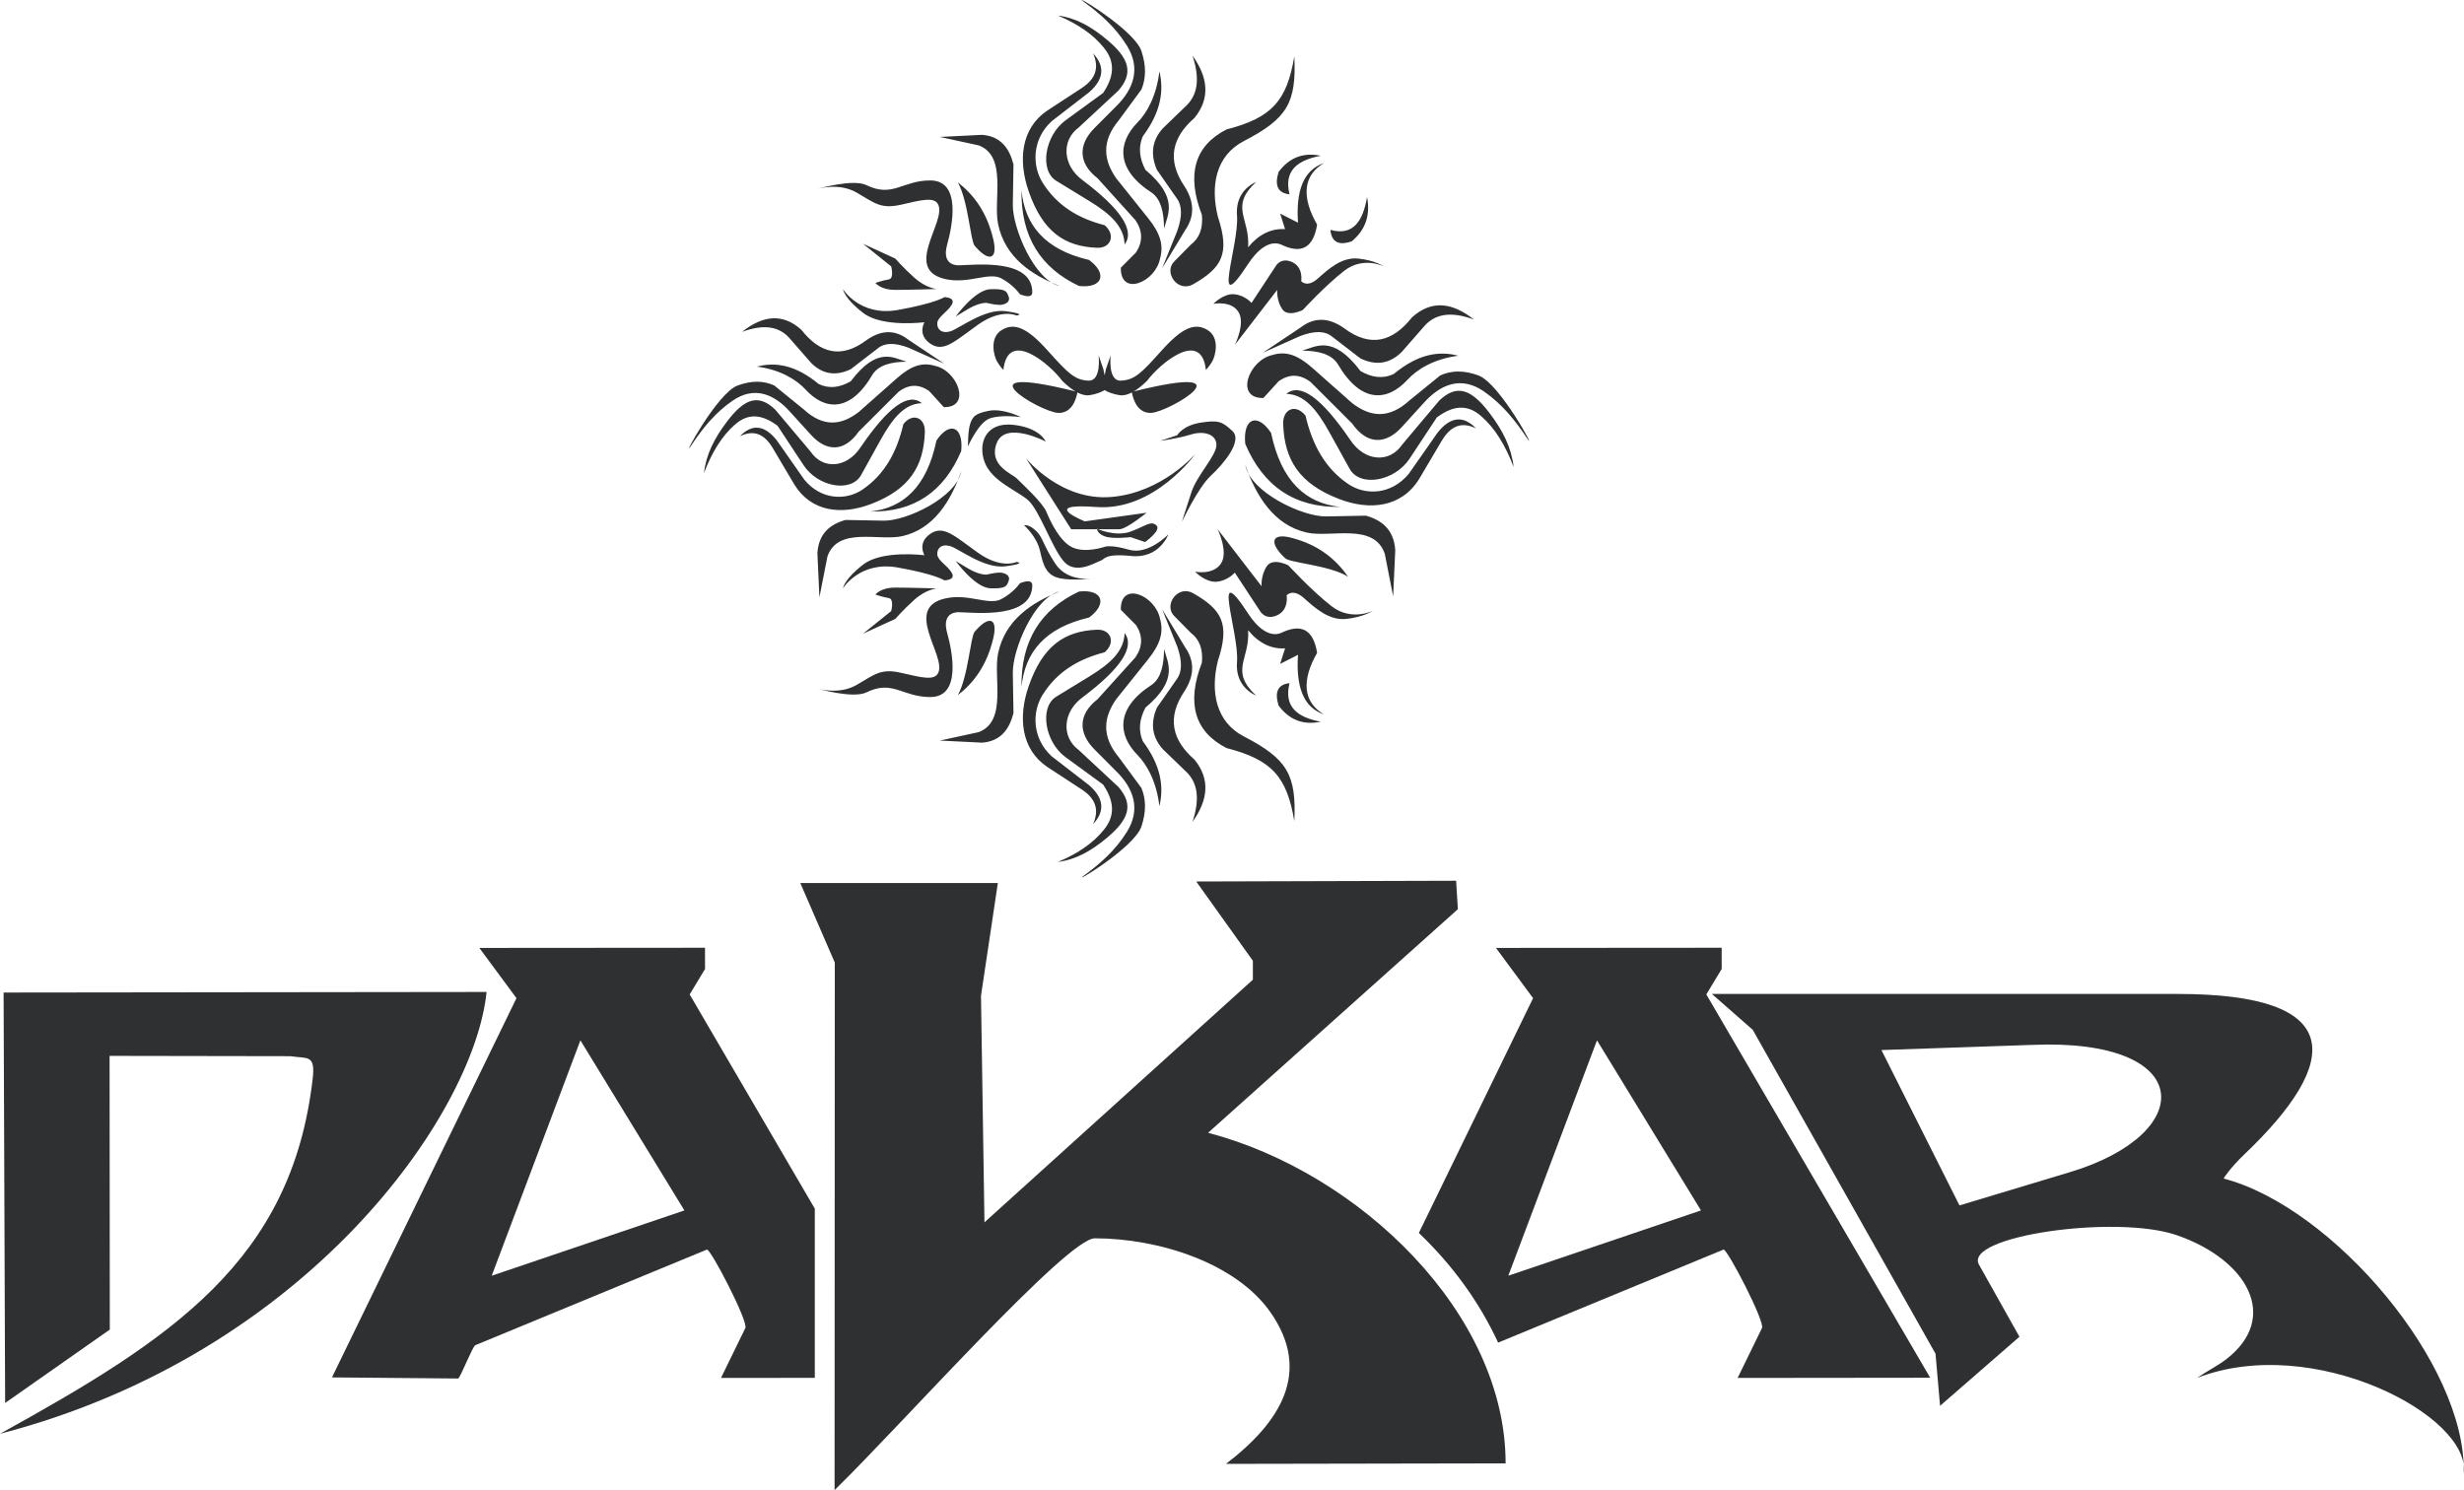
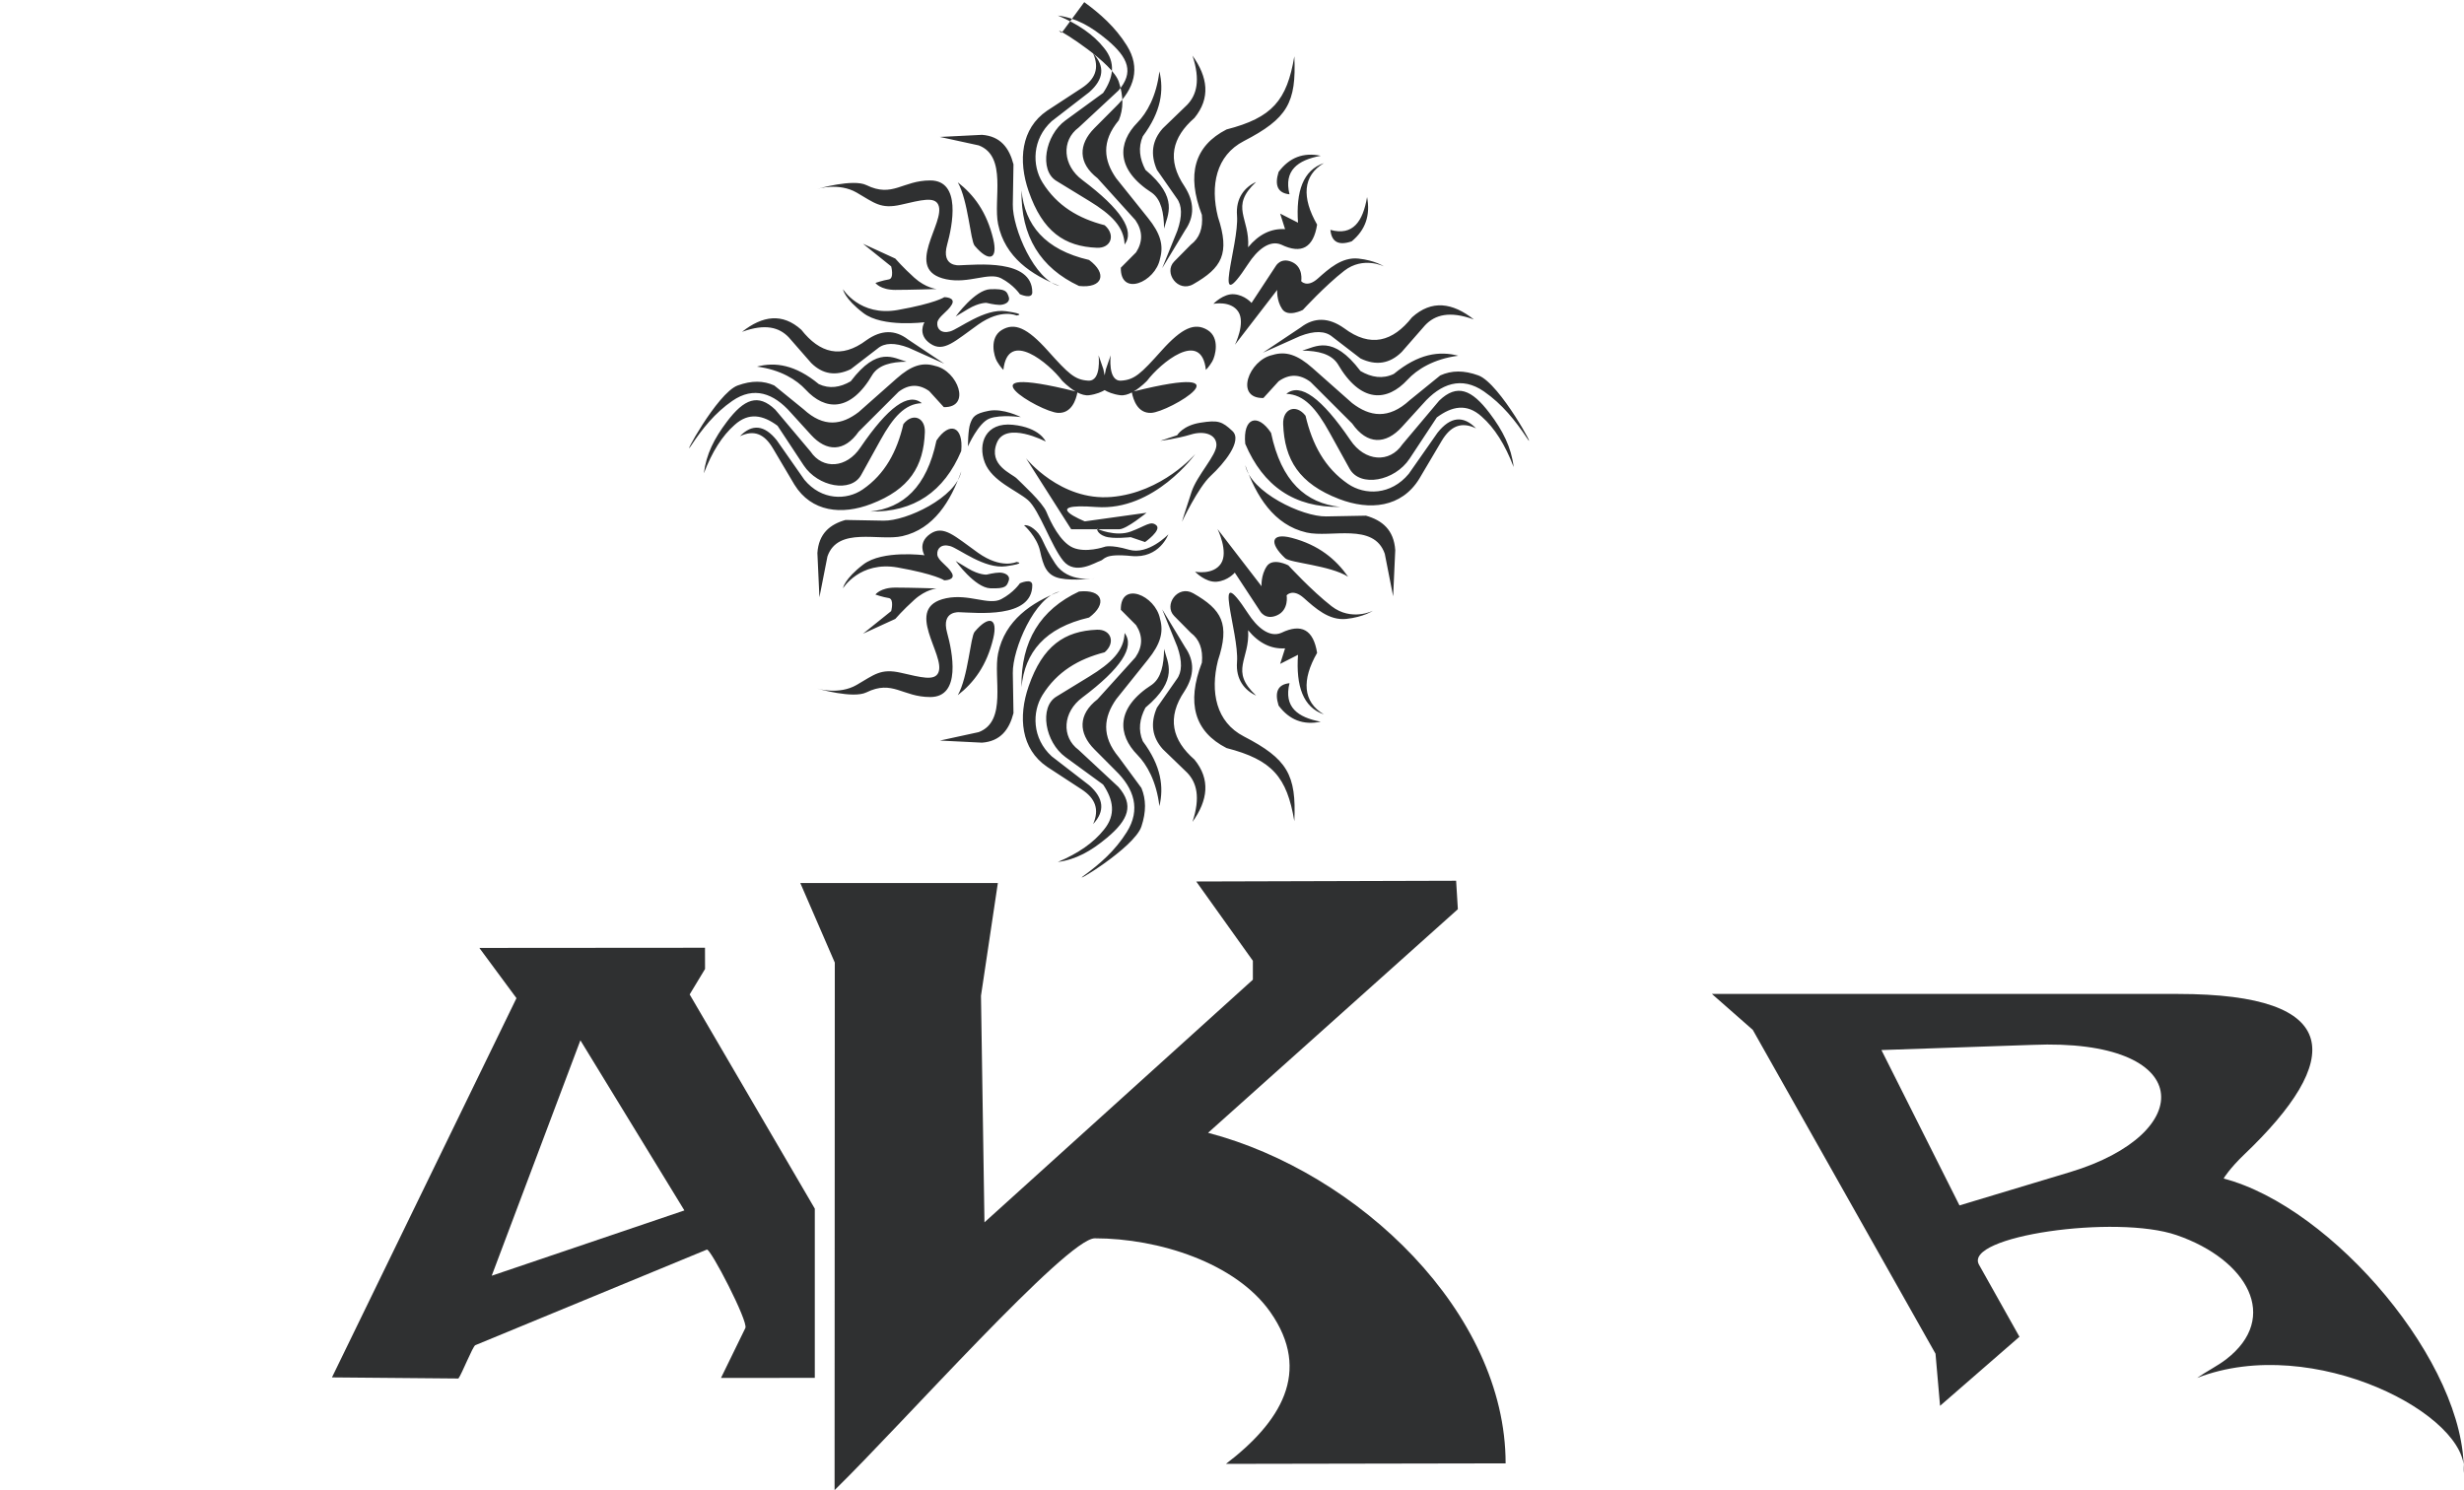
<svg xmlns="http://www.w3.org/2000/svg" xml:space="preserve" width="3.748in" height="2.267in" version="1.1" style="shape-rendering:geometricPrecision; text-rendering:geometricPrecision; image-rendering:optimizeQuality; fill-rule:evenodd; clip-rule:evenodd" viewBox="0 0 4402.98 2663.23">
  <defs>
    <style type="text/css">
   
    .fil0 {fill:#2F3031}
   
  </style>
  </defs>
  <g id="Layer_x0020_1">
    <g id="_2521238912752">
-       <path class="fil0" d="M1792.95 661.11c8.02,-73.8 82.01,-11.27 104.92,19.19 0,0 10.75,11.5 24,19.27 -212.86,-52.89 -63.69,36.98 -31.09,38.35 24.25,1.02 32.04,-23.75 34.42,-36.5 6.84,3.53 14.13,5.81 20.87,4.94 13.23,-1.71 22.62,-6.04 27.83,-9.1 5.18,3.05 14.58,7.39 27.81,9.1 6.74,0.87 14.03,-1.41 20.87,-4.94 2.4,12.75 10.17,37.53 34.44,36.5 32.6,-1.38 181.76,-91.25 -31.11,-38.35 13.28,-7.77 24,-19.27 24,-19.27 22.92,-30.46 96.9,-92.99 104.92,-19.19 0,0 5.69,-5.49 11.35,-15.11 5.66,-9.6 14.18,-42.51 -8.49,-56.24 -22.7,-13.7 -45.38,-4.11 -82.25,37.06 -36.85,41.16 -48.2,52.13 -72.3,53.49 -24.12,1.38 -18.44,-45.27 -18.44,-45.27l-8.52 24.7 -2.28 11.1 -2.3 -11.1 -8.52 -24.7c0,0 5.69,46.65 -18.42,45.27 -24.12,-1.36 -35.44,-12.33 -72.32,-53.49 -36.86,-41.16 -59.55,-50.75 -82.23,-37.06 -22.7,13.73 -14.2,46.65 -8.51,56.24 5.66,9.62 11.35,15.11 11.35,15.11l0 0zm167.28 283.95c0,0 32.98,14.95 60.18,4.99 27.2,-9.99 35.8,-19.97 45.85,-11.25 10.02,8.75 -20.1,29.97 -20.1,29.97l-25.75 -8.75c0,0 -31.51,3.76 -45.85,-1.25 -14.33,-4.99 -14.33,-13.7 -14.33,-13.7l0 0zm-130.35 -6.27c0,0 22.92,19.97 28.66,46.18 5.71,26.21 11.45,43.67 35.8,48.65 24.35,4.99 61.6,0 61.6,0 0,0 -47.27,8.75 -70.2,-26.18 -22.92,-34.95 -21.49,-46.17 -34.37,-58.64 -12.9,-12.48 -21.5,-10 -21.5,-10l0 0zm-100.26 -140.94c0,0 18.62,-42.41 38.68,-49.9 20.04,-7.49 55.86,-2.51 55.86,-2.51 0,0 -31.51,-16.21 -57.32,-11.22 -25.78,4.99 -28.63,11.22 -32.94,22.44 -4.28,11.25 -4.28,41.19 -4.28,41.19l0 0zm343.77 -10c0,0 30.09,-3.73 54.44,-11.22 24.35,-7.49 45.85,0 45.85,18.71 0,18.72 -34.4,53.64 -44.42,83.58 -10.02,29.96 -17.19,53.66 -17.19,53.66 0,0 28.66,-61.12 51.55,-82.32 22.93,-21.22 57.29,-62.41 38.68,-79.86 -18.62,-17.46 -25.78,-19.95 -57.29,-14.96 -31.52,4.96 -41.54,22.44 -41.54,22.44l-30.09 9.97 0 0zm-204.83 1.26c0,0 -71.63,-37.43 -87.38,2.51 -15.76,39.9 27.2,54.88 35.8,63.61 8.62,8.74 45.85,42.41 53.01,59.9 7.16,17.45 24.35,53.64 47.28,63.63 22.92,9.95 55.86,-1.25 55.86,-1.25 0,0 10.02,-5.01 44.4,4.99 34.37,9.97 70.2,-27.46 70.2,-27.46 0,0 -15.76,43.67 -65.89,38.68 -50.13,-5 -47.28,6.24 -55.87,8.74 -8.59,2.49 -44.42,26.19 -65.89,0 -21.5,-26.21 -42.97,-91.09 -63.03,-108.54 -20.07,-17.49 -64.46,-33.7 -77.36,-67.37 -12.88,-33.67 1.42,-72.35 50.16,-67.37 48.7,4.99 58.72,29.94 58.72,29.94l0 0zm-35.27 29.81c0,0 61.55,76.96 152.67,69.27 91.07,-7.69 150.09,-76.99 150.09,-76.99 0,0 -73.13,102.64 -177.04,94.95 -103.92,-7.72 -20.52,25.65 -20.52,25.65l110.33 -15.38c0,0 -35.93,29.48 -48.75,29.48 -12.83,0 -85.95,0 -85.95,0l-80.82 -126.99 0 0zm-115.67 23.7c-8.97,46.47 -97.9,88.69 -138.66,87.93l-68.15 -1.26c-27.88,7.97 -47.8,24.3 -50.2,59.05l3.61 79.15 14.32 -72.86c18.54,-54.14 92.62,-27.03 133.88,-36.45 56.49,-12.9 86.56,-62.9 105.19,-115.57l0 0zm-162.59 71.6c58.9,-6.17 100.93,-43.65 118.34,-126.9 23.12,-34.75 48.6,-25.95 44.24,18.84 -30.66,72.3 -84.1,109.48 -162.59,108.06l0 0zm132.22 -264.23l-63.56 -28.46c-24.7,-9.47 -43.13,-9.05 -55.31,1.25l-48.24 37.11c-26.68,12.77 -50.24,9.06 -70.63,-11.15l-40.01 -45.78c-16.89,-17.71 -41.58,-25.15 -83.57,-9.87 36.78,-29.09 72.3,-34.02 105.93,-3.73 32.96,41.76 71.02,52.71 116.54,18.56 26.28,-18.56 50.98,-18.97 74.15,-1.23l64.71 43.29 0 0zm-67.27 -3.51c-27.13,0.23 -49.33,5.64 -60.6,22.5 -39.91,68.82 -85.28,64.76 -119.78,27.36 -16.06,-17.39 -44.62,-35.62 -86.98,-41.11 32.67,-8.51 68.32,-3.53 110.51,31.25 19.01,8.94 38.03,6.01 57.02,-5.01 48.16,-63.51 76.59,-41.46 99.83,-34.97l0 0zm-384.98 149.89c19.86,-29.99 42.14,-58.15 73.65,-79.94 38.18,-26.43 73.86,-13.83 104.57,21.22l36 39.6c27.5,30.27 59.38,31.07 85.21,-5.86l71.3 -71.2c18.21,-13.73 36.42,-14.15 54.64,-1.26l26.15 28.74c49.85,0.95 24.83,-65.06 -15.43,-73.68 -23,-7.09 -42.99,-0.48 -68.92,22.47l-67.74 59.95c-30.11,23.12 -62.18,28.54 -98.63,-5.01l-52.28 -42.46c-19.42,-8.77 -40.46,-9.07 -65.36,0 -37.03,13.5 -103.07,137.38 -83.15,107.42l0 0zm412.18 -75.79c-30.16,0.95 -51.23,25.05 -74.05,66.29l-34.29 61.98c-17.92,32.39 -77.26,21.47 -102.84,-17.29l-46.62 -70.64c-25.58,-18.96 -51.18,-24.73 -76.79,-1.43 -21.95,19.22 -40.23,48.03 -54.86,86.48 4.13,-34.12 18.62,-62.46 41.13,-92.24 30.84,-40.82 55.77,-50.93 86.41,-21.63l63.08 74.93c21.94,32.69 64.43,29.81 89.11,-7.19 49.38,-72.55 85.95,-98.95 109.72,-79.27l0 0zm-32.92 37.45c16.46,-21.14 39.36,-11.99 38.38,14.43 -2.21,61.03 -27.38,101.96 -95.97,128.27 -52.31,20.06 -106.73,14.65 -137.14,-34.59l-38.41 -64.87c-15.23,-25.73 -33.79,-33.62 -58.95,-21.62 21.92,-22.58 43.87,-20.17 65.81,7.21l49.38 70.62c30.61,37 75.43,37.05 104.22,17.28 39.86,-27.33 61.25,-67.74 72.68,-116.75l0 0zm794.76 272.75c-32.29,-20.37 -103.57,-24.75 -112.46,-33.05 -29.76,-27.83 -24.85,-46.05 11.58,-36.47 48.5,12.75 78.84,38.23 100.88,69.52l0 0zm-183.86 -199.52c9.34,48.45 102.11,92.49 144.65,91.71l71.05 -1.33c29.09,8.32 49.88,25.33 52.36,61.6l-3.76 82.55 -14.94 -76.01c-19.34,-56.44 -96.62,-28.16 -139.66,-38.01 -58.9,-13.45 -90.27,-65.61 -109.7,-120.53l0 0zm169.55 74.68c-61.41,-6.46 -105.24,-45.54 -123.44,-132.35 -24.07,-36.25 -50.66,-27.07 -46.12,19.67 31.99,75.39 87.71,114.17 169.55,112.69l0 0zm-17.38 -495.09c40.43,11.18 58.12,-15.2 65.53,-58.62 6.19,32.57 -2.96,58.93 -27.45,79.1 -23.33,8.07 -36.03,1.23 -38.08,-20.47l0 0zm-120.54 219.49l66.31 -29.66c25.79,-9.92 44.97,-9.5 57.7,1.26l50.33 38.73c27.81,13.33 52.36,9.46 73.66,-11.63l41.76 -47.75c17.58,-18.5 43.36,-26.23 87.15,-10.33 -38.38,-30.31 -75.41,-35.47 -110.48,-3.86 -34.4,43.54 -74.11,54.94 -121.55,19.36 -27.38,-19.36 -53.21,-19.79 -77.37,-1.28l-67.52 45.14 0 0zm70.23 -3.68c28.29,0.22 51.43,5.86 63.18,23.47 41.61,71.77 88.93,67.57 124.94,28.56 16.73,-18.17 46.52,-37.18 90.71,-42.89 -34.1,-8.92 -71.25,-3.71 -115.26,32.56 -19.84,9.35 -39.66,6.29 -59.48,-5.2 -50.21,-66.24 -79.89,-43.22 -104.09,-36.5l0 0zm401.57 156.35c-20.8,-31.27 -44.02,-60.63 -76.87,-83.38 -39.83,-27.56 -77.03,-14.43 -109.08,22.15l-37.55 41.31c-28.68,31.54 -61.92,32.39 -88.88,-6.14l-74.33 -74.26c-19.01,-14.33 -38,-14.75 -57.02,-1.3l-27.28 29.96c-51.98,1 -25.88,-67.87 16.1,-76.86 23.98,-7.4 44.85,-0.5 71.9,23.45l70.62 62.53c31.39,24.1 64.86,29.74 102.89,-5.21l54.54 -44.29c20.25,-9.14 42.19,-9.47 68.15,0 38.65,14.08 107.55,143.3 86.81,112.04l0 0zm-429.98 -79.07c31.5,1 53.46,26.13 77.24,69.17l35.77 64.63c18.71,33.8 80.59,22.4 107.28,-18.04l48.6 -73.66c26.71,-19.81 53.41,-25.83 80.12,-1.53 22.89,20.07 41.96,50.13 57.2,90.21 -4.26,-35.57 -19.4,-65.13 -42.9,-96.19 -32.17,-42.57 -58.17,-53.11 -90.11,-22.55l-65.79 78.16c-22.9,34.07 -67.21,31.07 -92.99,-7.53 -51.49,-75.66 -89.64,-103.22 -114.42,-82.68l0 0zm34.32 39.11c-17.14,-22.05 -41.06,-12.51 -40.01,15 2.31,63.69 28.54,106.37 100.11,133.83 54.52,20.92 111.31,15.28 143.03,-36.07l40.03 -67.66c15.91,-26.86 35.27,-35.08 61.48,-22.55 -22.84,-23.55 -45.75,-21.07 -68.61,7.52l-51.52 73.65c-31.94,38.59 -78.66,38.66 -108.67,18.04 -41.56,-28.51 -63.91,-70.65 -75.84,-121.75l0 0zm-625.23 259.49c0,0 34.47,48 62.03,48.9 27.58,0.9 29.29,-3.64 32.74,-13.58 3.46,-9.97 -7.76,-14.51 -16.35,-14.51 -8.62,0 -23.28,3.64 -23.28,3.64 0,0 -12.93,0.9 -32.74,-10.87 -19.81,-11.78 -22.39,-13.58 -22.39,-13.58l0 0zm0 -436.77c0,0 34.47,-48 62.03,-48.9 27.58,-0.9 29.29,3.64 32.74,13.58 3.46,9.95 -7.76,14.48 -16.35,14.48 -8.62,0 -23.28,-3.61 -23.28,-3.61 0,0 -12.93,-0.92 -32.74,10.85 -19.81,11.79 -22.39,13.6 -22.39,13.6l0 0zm-201.35 485.67c0,0 30.16,-49.23 97.78,-37.18 67.64,12.02 83.25,22.94 83.25,22.94 0,0 20.79,0 13.5,-13.1 -7.26,-13.13 -24.95,-21.89 -26.01,-32.82 -1.02,-10.95 7.29,-19.69 22.9,-15.31 15.6,4.36 61.38,41.56 99.85,36.07 38.51,-5.46 18.74,-7.64 18.74,-7.64 0,0 -27.06,13.13 -68.67,-16.41 -41.61,-29.54 -61.38,-50.3 -85.3,-33.9 -23.95,16.41 -10.42,38.29 -10.42,38.29 0,0 -74.91,-9.85 -109.23,16.4 -34.35,26.23 -36.4,42.65 -36.4,42.65l0 0zm0 -534.57c0,0 30.16,49.2 97.78,37.18 67.64,-12.02 83.25,-22.94 83.25,-22.94 0,0 20.79,0 13.5,13.1 -7.26,13.12 -24.95,21.87 -26.01,32.81 -1.02,10.92 7.29,19.67 22.9,15.31 15.6,-4.39 61.38,-41.54 99.85,-36.11 38.51,5.49 18.74,7.67 18.74,7.67 0,0 -27.06,-13.1 -68.67,16.4 -41.61,29.51 -61.38,50.28 -85.3,33.89 -23.95,-16.4 -10.42,-38.28 -10.42,-38.28 0,0 -74.91,9.84 -109.23,-16.41 -34.35,-26.23 -36.4,-42.64 -36.4,-42.64l0 0zm629.14 504.93c0,0 18.53,19.46 38.58,17.87 20.06,-1.63 32.42,-16.23 32.42,-16.23l44.74 68.13c0,0 9.27,17.84 30.89,8.1 21.59,-9.72 16.99,-35.68 16.99,-35.68 0,0 10.79,-12.98 30.84,4.86 20.09,17.83 44.77,40.56 75.66,37.33 30.84,-3.26 47.83,-14.61 47.83,-14.61 0,0 -38.55,19.45 -74.05,-8.12 -35.5,-27.58 -77.19,-73 -77.19,-73 0,0 -27.79,-14.58 -38.58,1.63 -10.82,16.21 -9.3,35.67 -9.3,35.67l-78.69 -102.19c0,0 20.07,40.57 6.16,61.66 -13.87,21.07 -46.29,14.58 -46.29,14.58l0 0zm32.81 -478.8c0,0 17.77,-18.66 37,-17.11 19.24,1.55 31.07,15.56 31.07,15.56l42.94 -65.34c0,0 8.84,-17.08 29.56,-7.76 20.72,9.35 16.3,34.22 16.3,34.22 0,0 10.35,12.42 29.56,-4.66 19.27,-17.14 42.92,-38.88 72.53,-35.77 29.59,3.1 45.87,13.98 45.87,13.98 0,0 -37,-18.63 -71.03,7.79 -34.04,26.43 -74,69.98 -74,69.98 0,0 -26.63,14 -37,-1.55 -10.34,-15.53 -8.84,-34.2 -8.84,-34.2l-75.48 97.96c0,0 19.27,-38.86 5.92,-59.07 -13.31,-20.22 -44.4,-14.01 -44.4,-14.01l0 0zm-626.18 589.61l50.33 -40.44c0,0 5.91,-21.77 -4.46,-23.32 -10.35,-1.55 -23.68,-6.21 -23.68,-6.21 0,0 8.87,-12.46 35.5,-12.46 26.66,0 74,1.55 74,1.55 0,0 -19.24,1.55 -39.96,20.22 -20.72,18.67 -34.04,34.22 -34.04,34.22l-57.69 26.43 0 0zm0 -696.94l50.33 40.44c0,0 5.91,21.8 -4.46,23.33 -10.35,1.58 -23.68,6.23 -23.68,6.23 0,0 8.87,12.45 35.5,12.45 26.66,0 74,-1.58 74,-1.58 0,0 -19.24,-1.55 -39.96,-20.19 -20.72,-18.66 -34.04,-34.22 -34.04,-34.22l-57.69 -26.46 0 0zm-81.15 795.12c0,0 38.06,11.67 69.77,-6.66 31.72,-18.31 42.81,-29.99 79.27,-21.67 36.47,8.34 59.72,14.74 66.59,0 14.53,-31.06 -64.67,-116.89 14.25,-133.28 40.56,-8.42 76.09,13.33 98.3,1.65 22.17,-11.65 33.27,-28.3 33.27,-28.3 0,0 22.19,-10.02 22.19,3.33 0,60.5 -100.51,49.13 -129.99,48.33 0,0 -33.3,-3.33 -22.2,36.65 9.44,33.95 25.88,114.95 -30.11,114.95 -49.83,0 -67.11,-31.37 -114.14,-8.32 -23.78,11.67 -87.21,-6.66 -87.21,-6.66l0 0zm0 -893.29c0,0 38.06,-11.65 69.77,6.69 31.72,18.31 42.81,29.99 79.27,21.67 36.47,-8.37 59.72,-14.76 66.59,0 14.53,31.06 -64.67,116.89 14.25,133.27 40.56,8.42 76.09,-13.35 98.3,-1.67 22.17,11.67 33.27,28.33 33.27,28.33 0,0 22.19,9.99 22.19,-3.33 0,-60.5 -100.51,-49.13 -129.99,-48.33 0,0 -33.3,3.35 -22.2,-36.66 9.44,-33.94 25.88,-114.96 -30.11,-114.96 -49.83,0 -67.11,31.39 -114.14,8.34 -23.78,-11.67 -87.21,6.64 -87.21,6.64l0 0zm250.5 904.97c18.56,-32.55 22.57,-104.37 30.12,-113.31 25.37,-30.04 42.01,-25.03 33.29,11.67 -11.62,48.88 -34.87,79.44 -63.41,101.64l0 0zm0 -916.62c18.56,32.52 22.57,104.37 30.12,113.31 25.37,30.01 42.01,25.03 33.29,-11.67 -11.62,-48.88 -34.87,-79.42 -63.41,-101.64l0 0zm182.01 731.35c-44.22,9.42 -84.4,102.89 -83.67,145.76l1.2 71.6c-7.59,29.31 -23.12,50.25 -56.19,52.76l-75.3 -3.76 69.32 -15.07c51.51,-19.49 25.71,-97.36 34.67,-140.7 12.27,-59.38 59.87,-90.99 109.98,-110.58l0 0zm0 -546.09c-44.22,-9.45 -84.4,-102.9 -83.67,-145.76l1.2 -71.59c-7.59,-29.32 -23.12,-50.26 -56.19,-52.77l-75.3 3.76 69.32 15.09c51.51,19.46 25.71,97.32 34.67,140.69 12.27,59.38 59.87,90.99 109.98,110.59l0 0zm-68.14 716.95c5.86,-61.88 41.54,-106.06 120.73,-124.36 33.07,-24.3 24.71,-51.11 -17.93,-46.5 -68.77,32.22 -104.14,88.41 -102.79,170.86l0 0zm0 -887.83c5.86,61.87 41.54,106.05 120.73,124.38 33.07,24.28 24.71,51.08 -17.93,46.5 -68.77,-32.25 -104.14,-88.42 -102.79,-170.88l0 0zm478.93 880.79c-10.62,42.52 14.45,61.11 55.76,68.87 -30.99,6.51 -56.07,-3.1 -75.29,-28.86 -7.64,-24.5 -1.17,-37.83 19.52,-40.01l0 0zm0 -873.73c-10.62,-42.51 14.45,-61.12 55.76,-68.86 -30.99,-6.52 -56.07,3.08 -75.29,28.86 -7.64,24.5 -1.17,37.85 19.52,40l0 0zm-59.68 895.93c-20.39,-9.44 -36.62,-28.66 -34.14,-60.18 4.16,-52.26 -47.42,-189.36 19.92,-86.4 15.53,23.98 37.78,43.74 59.37,34.34 35.95,-17.36 57.24,-5.38 63.83,35.88 -27.73,48.35 -25.68,87.66 12.15,109.93 -37.3,-12.55 -50.13,-50.73 -46.28,-106.47l-31.91 16.21 8.79 -27.76c-24.95,1.53 -46.97,-9.27 -66.04,-32.42 3.51,52.85 -33.8,71.82 14.3,116.87l0 0zm0 -918.12c-20.39,9.44 -36.62,28.63 -34.14,60.15 4.16,52.29 -47.42,189.42 19.92,86.43 15.53,-23.98 37.78,-43.74 59.37,-34.35 35.95,17.34 57.24,5.39 63.83,-35.87 -27.73,-48.35 -25.68,-87.66 12.15,-109.93 -37.3,12.53 -50.13,50.71 -46.28,106.45l-31.91 -16.21 8.79 27.78c-24.95,-1.55 -46.97,9.25 -66.04,32.39 3.51,-52.84 -33.8,-71.8 14.3,-116.84l0 0zm-112.31 735.29c-27.63,-15.83 -53.48,20.92 -34.12,40.51l29.71 30.08c15.44,11.58 22.02,29.31 19.84,53.24 -27.9,72.5 -13.22,123.43 44.03,152.74 81.57,21.04 107.92,51.64 121.13,130.75 3.88,-83.17 -12.52,-111.31 -90.29,-151.59 -49.7,-25.73 -60.2,-79.44 -46.25,-135.38 21.92,-66.02 6.97,-91.12 -44.04,-120.36l0 0zm0 -552.48c-27.63,15.85 -53.48,-20.9 -34.12,-40.49l29.71 -30.09c15.44,-11.58 22.02,-29.31 19.84,-53.23 -27.9,-72.51 -13.22,-123.44 44.03,-152.74 81.57,-21.04 107.92,-51.63 121.13,-130.75 3.88,83.18 -12.52,111.31 -90.29,151.57 -49.7,25.75 -60.2,79.47 -46.25,135.41 21.92,65.98 6.97,91.09 -44.04,120.33l0 0zm-55.51 581.19l27.06 66.82c9.02,25.97 8.62,45.34 -1.18,58.15l-35.32 50.7c-12.15,28.06 -8.64,52.78 10.6,74.24l43.54 42.06c16.89,17.71 23.95,43.69 9.42,87.83 27.65,-38.66 32.37,-75.99 3.53,-111.33 -39.7,-34.65 -50.13,-74.66 -17.66,-122.48 17.66,-27.63 18.04,-53.61 1.18,-77.94l-41.16 -68.04 0 0zm0 -609.88l27.06 -66.82c9.02,-25.98 8.62,-45.34 -1.18,-58.15l-35.32 -50.7c-12.15,-28.04 -8.64,-52.78 10.6,-74.23l43.54 -42.06c16.89,-17.74 23.95,-43.72 9.42,-87.83 27.65,38.65 32.37,75.98 3.53,111.33 -39.7,34.62 -50.13,74.63 -17.66,122.48 17.66,27.61 18.04,53.59 1.18,77.94l-41.16 68.05 0 0zm3.3 680.6c-0.2,28.51 -5.33,51.84 -21.39,63.69 -65.46,41.93 -61.63,89.64 -26.03,125.89 16.56,16.88 33.87,46.87 39.11,91.44 8.12,-34.37 3.38,-71.83 -29.71,-116.17 -8.51,-19.97 -5.74,-39.96 4.76,-59.95 60.43,-50.58 39.43,-80.5 33.26,-104.9l0 0zm0 -751.32c-0.2,-28.53 -5.33,-51.83 -21.39,-63.71 -65.46,-41.94 -61.63,-89.61 -26.03,-125.89 16.56,-16.86 33.87,-46.87 39.11,-91.42 8.12,34.34 3.38,71.8 -29.71,116.17 -8.51,19.97 -5.74,39.96 4.76,59.93 60.43,50.58 39.43,80.49 33.26,104.92l0 0zm-142.6 1155.97c28.54,-20.92 55.32,-44.32 76.03,-77.45 25.18,-40.13 13.18,-77.63 -20.19,-109.9l-37.68 -37.86c-28.76,-28.88 -29.54,-62.4 5.61,-89.53l67.72 -74.93c13.07,-19.15 13.45,-38.3 1.2,-57.45l-27.33 -27.48c-0.92,-52.38 61.91,-26.08 70.1,16.23 6.74,24.15 0.48,45.17 -21.4,72.43l-57.02 71.2c-21.99,31.64 -27.15,65.36 4.74,103.67l40.41 54.96c8.37,20.37 8.64,42.52 0,68.67 -12.85,38.93 -130.69,108.35 -102.19,87.43l0 0zm0 -1560.64c28.54,20.91 55.32,44.34 76.03,77.46 25.18,40.13 13.18,77.63 -20.19,109.88l-37.68 37.86c-28.76,28.91 -29.54,62.41 5.61,89.53l67.72 74.96c13.07,19.14 13.45,38.29 1.2,57.45l-27.33 27.48c-0.92,52.39 61.91,26.06 70.1,-16.26 6.74,-24.12 0.48,-45.17 -21.4,-72.45l-57.02 -71.18c-21.99,-31.61 -27.15,-65.36 4.74,-103.64l40.41 -54.97c8.37,-20.39 8.64,-42.51 0,-68.69 -11.22,-33.96 -102.4,-91.15 -106.46,-91.27l-0.06 0c-0.47,0.06 0.81,1.26 4.33,3.83l0 0zm72.1 1127.41c-0.9,31.69 -23.82,53.83 -63.08,77.81l-58.97 36.05c-30.81,18.84 -20.41,81.2 16.48,108.08l67.2 49.03c18.04,26.91 23.55,53.79 1.35,80.72 -18.29,23.04 -45.69,42.26 -82.27,57.62 32.47,-4.31 59.43,-19.55 87.76,-43.22 38.8,-32.44 48.46,-58.59 20.57,-90.79l-71.3 -66.34c-31.09,-23.05 -28.33,-67.72 6.84,-93.67 69.05,-51.88 94.17,-90.32 75.43,-115.29l0 0zm0 -694.16c-0.9,-31.69 -23.82,-53.83 -63.08,-77.84l-58.97 -36.02c-30.81,-18.84 -20.41,-81.19 16.48,-108.1l67.2 -49c18.04,-26.88 23.55,-53.79 1.35,-80.72 -18.29,-23.05 -45.69,-42.26 -82.27,-57.62 32.47,4.31 59.43,19.56 87.76,43.22 38.8,32.42 48.46,58.62 20.57,90.81l-71.3 66.28c-31.09,23.05 -28.33,67.74 6.84,93.7 69.05,51.88 94.17,90.32 75.43,115.29l0 0zm-35.65 728.73c20.12,-17.29 11.43,-41.36 -13.73,-40.36 -58.05,2.35 -97,28.78 -122.03,100.91 -19.06,54.94 -13.95,112.18 32.92,144.12l61.71 40.33c24.5,16.03 31.99,35.6 20.57,61.97 21.5,-23.04 19.19,-46.12 -6.87,-69.17l-67.19 -51.88c-35.2,-32.19 -35.25,-79.29 -16.46,-109.56 26.05,-41.86 64.46,-64.38 111.08,-76.38l0 0zm0 -763.32c20.12,17.28 11.43,41.38 -13.73,40.36 -58.05,-2.33 -97,-28.79 -122.03,-100.88 -19.06,-54.97 -13.95,-112.18 32.92,-144.12l61.71 -40.36c24.5,-16.03 31.99,-35.55 20.57,-61.98 21.5,23.05 19.19,46.12 -6.87,69.17l-67.19 51.92c-35.2,32.19 -35.25,79.29 -16.46,109.52 26.05,41.88 64.46,64.38 111.08,76.39l0 0z" />
-       <path class="fil0" d="M2275.03 1795.28c-6.14,-7.41 -10.98,-11.12 -14.38,-11.12 -2.03,0 -4.79,4.84 -8.19,14.55 6.16,3.44 10.6,5.14 13.32,5.14 -0.67,0 2.39,-2.86 9.25,-8.57l0 0z" />
+       <path class="fil0" d="M1792.95 661.11c8.02,-73.8 82.01,-11.27 104.92,19.19 0,0 10.75,11.5 24,19.27 -212.86,-52.89 -63.69,36.98 -31.09,38.35 24.25,1.02 32.04,-23.75 34.42,-36.5 6.84,3.53 14.13,5.81 20.87,4.94 13.23,-1.71 22.62,-6.04 27.83,-9.1 5.18,3.05 14.58,7.39 27.81,9.1 6.74,0.87 14.03,-1.41 20.87,-4.94 2.4,12.75 10.17,37.53 34.44,36.5 32.6,-1.38 181.76,-91.25 -31.11,-38.35 13.28,-7.77 24,-19.27 24,-19.27 22.92,-30.46 96.9,-92.99 104.92,-19.19 0,0 5.69,-5.49 11.35,-15.11 5.66,-9.6 14.18,-42.51 -8.49,-56.24 -22.7,-13.7 -45.38,-4.11 -82.25,37.06 -36.85,41.16 -48.2,52.13 -72.3,53.49 -24.12,1.38 -18.44,-45.27 -18.44,-45.27l-8.52 24.7 -2.28 11.1 -2.3 -11.1 -8.52 -24.7c0,0 5.69,46.65 -18.42,45.27 -24.12,-1.36 -35.44,-12.33 -72.32,-53.49 -36.86,-41.16 -59.55,-50.75 -82.23,-37.06 -22.7,13.73 -14.2,46.65 -8.51,56.24 5.66,9.62 11.35,15.11 11.35,15.11l0 0zm167.28 283.95c0,0 32.98,14.95 60.18,4.99 27.2,-9.99 35.8,-19.97 45.85,-11.25 10.02,8.75 -20.1,29.97 -20.1,29.97l-25.75 -8.75c0,0 -31.51,3.76 -45.85,-1.25 -14.33,-4.99 -14.33,-13.7 -14.33,-13.7l0 0zm-130.35 -6.27c0,0 22.92,19.97 28.66,46.18 5.71,26.21 11.45,43.67 35.8,48.65 24.35,4.99 61.6,0 61.6,0 0,0 -47.27,8.75 -70.2,-26.18 -22.92,-34.95 -21.49,-46.17 -34.37,-58.64 -12.9,-12.48 -21.5,-10 -21.5,-10l0 0zm-100.26 -140.94c0,0 18.62,-42.41 38.68,-49.9 20.04,-7.49 55.86,-2.51 55.86,-2.51 0,0 -31.51,-16.21 -57.32,-11.22 -25.78,4.99 -28.63,11.22 -32.94,22.44 -4.28,11.25 -4.28,41.19 -4.28,41.19l0 0zm343.77 -10c0,0 30.09,-3.73 54.44,-11.22 24.35,-7.49 45.85,0 45.85,18.71 0,18.72 -34.4,53.64 -44.42,83.58 -10.02,29.96 -17.19,53.66 -17.19,53.66 0,0 28.66,-61.12 51.55,-82.32 22.93,-21.22 57.29,-62.41 38.68,-79.86 -18.62,-17.46 -25.78,-19.95 -57.29,-14.96 -31.52,4.96 -41.54,22.44 -41.54,22.44l-30.09 9.97 0 0zm-204.83 1.26c0,0 -71.63,-37.43 -87.38,2.51 -15.76,39.9 27.2,54.88 35.8,63.61 8.62,8.74 45.85,42.41 53.01,59.9 7.16,17.45 24.35,53.64 47.28,63.63 22.92,9.95 55.86,-1.25 55.86,-1.25 0,0 10.02,-5.01 44.4,4.99 34.37,9.97 70.2,-27.46 70.2,-27.46 0,0 -15.76,43.67 -65.89,38.68 -50.13,-5 -47.28,6.24 -55.87,8.74 -8.59,2.49 -44.42,26.19 -65.89,0 -21.5,-26.21 -42.97,-91.09 -63.03,-108.54 -20.07,-17.49 -64.46,-33.7 -77.36,-67.37 -12.88,-33.67 1.42,-72.35 50.16,-67.37 48.7,4.99 58.72,29.94 58.72,29.94l0 0zm-35.27 29.81c0,0 61.55,76.96 152.67,69.27 91.07,-7.69 150.09,-76.99 150.09,-76.99 0,0 -73.13,102.64 -177.04,94.95 -103.92,-7.72 -20.52,25.65 -20.52,25.65l110.33 -15.38c0,0 -35.93,29.48 -48.75,29.48 -12.83,0 -85.95,0 -85.95,0l-80.82 -126.99 0 0zm-115.67 23.7c-8.97,46.47 -97.9,88.69 -138.66,87.93l-68.15 -1.26c-27.88,7.97 -47.8,24.3 -50.2,59.05l3.61 79.15 14.32 -72.86c18.54,-54.14 92.62,-27.03 133.88,-36.45 56.49,-12.9 86.56,-62.9 105.19,-115.57l0 0zm-162.59 71.6c58.9,-6.17 100.93,-43.65 118.34,-126.9 23.12,-34.75 48.6,-25.95 44.24,18.84 -30.66,72.3 -84.1,109.48 -162.59,108.06l0 0zm132.22 -264.23l-63.56 -28.46c-24.7,-9.47 -43.13,-9.05 -55.31,1.25l-48.24 37.11c-26.68,12.77 -50.24,9.06 -70.63,-11.15l-40.01 -45.78c-16.89,-17.71 -41.58,-25.15 -83.57,-9.87 36.78,-29.09 72.3,-34.02 105.93,-3.73 32.96,41.76 71.02,52.71 116.54,18.56 26.28,-18.56 50.98,-18.97 74.15,-1.23l64.71 43.29 0 0zm-67.27 -3.51c-27.13,0.23 -49.33,5.64 -60.6,22.5 -39.91,68.82 -85.28,64.76 -119.78,27.36 -16.06,-17.39 -44.62,-35.62 -86.98,-41.11 32.67,-8.51 68.32,-3.53 110.51,31.25 19.01,8.94 38.03,6.01 57.02,-5.01 48.16,-63.51 76.59,-41.46 99.83,-34.97l0 0zm-384.98 149.89c19.86,-29.99 42.14,-58.15 73.65,-79.94 38.18,-26.43 73.86,-13.83 104.57,21.22l36 39.6c27.5,30.27 59.38,31.07 85.21,-5.86l71.3 -71.2c18.21,-13.73 36.42,-14.15 54.64,-1.26l26.15 28.74c49.85,0.95 24.83,-65.06 -15.43,-73.68 -23,-7.09 -42.99,-0.48 -68.92,22.47l-67.74 59.95c-30.11,23.12 -62.18,28.54 -98.63,-5.01l-52.28 -42.46c-19.42,-8.77 -40.46,-9.07 -65.36,0 -37.03,13.5 -103.07,137.38 -83.15,107.42l0 0zm412.18 -75.79c-30.16,0.95 -51.23,25.05 -74.05,66.29l-34.29 61.98c-17.92,32.39 -77.26,21.47 -102.84,-17.29l-46.62 -70.64c-25.58,-18.96 -51.18,-24.73 -76.79,-1.43 -21.95,19.22 -40.23,48.03 -54.86,86.48 4.13,-34.12 18.62,-62.46 41.13,-92.24 30.84,-40.82 55.77,-50.93 86.41,-21.63l63.08 74.93c21.94,32.69 64.43,29.81 89.11,-7.19 49.38,-72.55 85.95,-98.95 109.72,-79.27l0 0zm-32.92 37.45c16.46,-21.14 39.36,-11.99 38.38,14.43 -2.21,61.03 -27.38,101.96 -95.97,128.27 -52.31,20.06 -106.73,14.65 -137.14,-34.59l-38.41 -64.87c-15.23,-25.73 -33.79,-33.62 -58.95,-21.62 21.92,-22.58 43.87,-20.17 65.81,7.21l49.38 70.62c30.61,37 75.43,37.05 104.22,17.28 39.86,-27.33 61.25,-67.74 72.68,-116.75l0 0zm794.76 272.75c-32.29,-20.37 -103.57,-24.75 -112.46,-33.05 -29.76,-27.83 -24.85,-46.05 11.58,-36.47 48.5,12.75 78.84,38.23 100.88,69.52l0 0zm-183.86 -199.52c9.34,48.45 102.11,92.49 144.65,91.71l71.05 -1.33c29.09,8.32 49.88,25.33 52.36,61.6l-3.76 82.55 -14.94 -76.01c-19.34,-56.44 -96.62,-28.16 -139.66,-38.01 -58.9,-13.45 -90.27,-65.61 -109.7,-120.53l0 0zm169.55 74.68c-61.41,-6.46 -105.24,-45.54 -123.44,-132.35 -24.07,-36.25 -50.66,-27.07 -46.12,19.67 31.99,75.39 87.71,114.17 169.55,112.69l0 0zm-17.38 -495.09c40.43,11.18 58.12,-15.2 65.53,-58.62 6.19,32.57 -2.96,58.93 -27.45,79.1 -23.33,8.07 -36.03,1.23 -38.08,-20.47l0 0zm-120.54 219.49l66.31 -29.66c25.79,-9.92 44.97,-9.5 57.7,1.26l50.33 38.73c27.81,13.33 52.36,9.46 73.66,-11.63l41.76 -47.75c17.58,-18.5 43.36,-26.23 87.15,-10.33 -38.38,-30.31 -75.41,-35.47 -110.48,-3.86 -34.4,43.54 -74.11,54.94 -121.55,19.36 -27.38,-19.36 -53.21,-19.79 -77.37,-1.28l-67.52 45.14 0 0zm70.23 -3.68c28.29,0.22 51.43,5.86 63.18,23.47 41.61,71.77 88.93,67.57 124.94,28.56 16.73,-18.17 46.52,-37.18 90.71,-42.89 -34.1,-8.92 -71.25,-3.71 -115.26,32.56 -19.84,9.35 -39.66,6.29 -59.48,-5.2 -50.21,-66.24 -79.89,-43.22 -104.09,-36.5l0 0zm401.57 156.35c-20.8,-31.27 -44.02,-60.63 -76.87,-83.38 -39.83,-27.56 -77.03,-14.43 -109.08,22.15l-37.55 41.31c-28.68,31.54 -61.92,32.39 -88.88,-6.14l-74.33 -74.26c-19.01,-14.33 -38,-14.75 -57.02,-1.3l-27.28 29.96c-51.98,1 -25.88,-67.87 16.1,-76.86 23.98,-7.4 44.85,-0.5 71.9,23.45l70.62 62.53c31.39,24.1 64.86,29.74 102.89,-5.21l54.54 -44.29c20.25,-9.14 42.19,-9.47 68.15,0 38.65,14.08 107.55,143.3 86.81,112.04l0 0zm-429.98 -79.07c31.5,1 53.46,26.13 77.24,69.17l35.77 64.63c18.71,33.8 80.59,22.4 107.28,-18.04l48.6 -73.66c26.71,-19.81 53.41,-25.83 80.12,-1.53 22.89,20.07 41.96,50.13 57.2,90.21 -4.26,-35.57 -19.4,-65.13 -42.9,-96.19 -32.17,-42.57 -58.17,-53.11 -90.11,-22.55l-65.79 78.16c-22.9,34.07 -67.21,31.07 -92.99,-7.53 -51.49,-75.66 -89.64,-103.22 -114.42,-82.68l0 0zm34.32 39.11c-17.14,-22.05 -41.06,-12.51 -40.01,15 2.31,63.69 28.54,106.37 100.11,133.83 54.52,20.92 111.31,15.28 143.03,-36.07l40.03 -67.66c15.91,-26.86 35.27,-35.08 61.48,-22.55 -22.84,-23.55 -45.75,-21.07 -68.61,7.52l-51.52 73.65c-31.94,38.59 -78.66,38.66 -108.67,18.04 -41.56,-28.51 -63.91,-70.65 -75.84,-121.75l0 0zm-625.23 259.49c0,0 34.47,48 62.03,48.9 27.58,0.9 29.29,-3.64 32.74,-13.58 3.46,-9.97 -7.76,-14.51 -16.35,-14.51 -8.62,0 -23.28,3.64 -23.28,3.64 0,0 -12.93,0.9 -32.74,-10.87 -19.81,-11.78 -22.39,-13.58 -22.39,-13.58l0 0zm0 -436.77c0,0 34.47,-48 62.03,-48.9 27.58,-0.9 29.29,3.64 32.74,13.58 3.46,9.95 -7.76,14.48 -16.35,14.48 -8.62,0 -23.28,-3.61 -23.28,-3.61 0,0 -12.93,-0.92 -32.74,10.85 -19.81,11.79 -22.39,13.6 -22.39,13.6l0 0zm-201.35 485.67c0,0 30.16,-49.23 97.78,-37.18 67.64,12.02 83.25,22.94 83.25,22.94 0,0 20.79,0 13.5,-13.1 -7.26,-13.13 -24.95,-21.89 -26.01,-32.82 -1.02,-10.95 7.29,-19.69 22.9,-15.31 15.6,4.36 61.38,41.56 99.85,36.07 38.51,-5.46 18.74,-7.64 18.74,-7.64 0,0 -27.06,13.13 -68.67,-16.41 -41.61,-29.54 -61.38,-50.3 -85.3,-33.9 -23.95,16.41 -10.42,38.29 -10.42,38.29 0,0 -74.91,-9.85 -109.23,16.4 -34.35,26.23 -36.4,42.65 -36.4,42.65l0 0zm0 -534.57c0,0 30.16,49.2 97.78,37.18 67.64,-12.02 83.25,-22.94 83.25,-22.94 0,0 20.79,0 13.5,13.1 -7.26,13.12 -24.95,21.87 -26.01,32.81 -1.02,10.92 7.29,19.67 22.9,15.31 15.6,-4.39 61.38,-41.54 99.85,-36.11 38.51,5.49 18.74,7.67 18.74,7.67 0,0 -27.06,-13.1 -68.67,16.4 -41.61,29.51 -61.38,50.28 -85.3,33.89 -23.95,-16.4 -10.42,-38.28 -10.42,-38.28 0,0 -74.91,9.84 -109.23,-16.41 -34.35,-26.23 -36.4,-42.64 -36.4,-42.64l0 0zm629.14 504.93c0,0 18.53,19.46 38.58,17.87 20.06,-1.63 32.42,-16.23 32.42,-16.23l44.74 68.13c0,0 9.27,17.84 30.89,8.1 21.59,-9.72 16.99,-35.68 16.99,-35.68 0,0 10.79,-12.98 30.84,4.86 20.09,17.83 44.77,40.56 75.66,37.33 30.84,-3.26 47.83,-14.61 47.83,-14.61 0,0 -38.55,19.45 -74.05,-8.12 -35.5,-27.58 -77.19,-73 -77.19,-73 0,0 -27.79,-14.58 -38.58,1.63 -10.82,16.21 -9.3,35.67 -9.3,35.67l-78.69 -102.19c0,0 20.07,40.57 6.16,61.66 -13.87,21.07 -46.29,14.58 -46.29,14.58l0 0zm32.81 -478.8c0,0 17.77,-18.66 37,-17.11 19.24,1.55 31.07,15.56 31.07,15.56l42.94 -65.34c0,0 8.84,-17.08 29.56,-7.76 20.72,9.35 16.3,34.22 16.3,34.22 0,0 10.35,12.42 29.56,-4.66 19.27,-17.14 42.92,-38.88 72.53,-35.77 29.59,3.1 45.87,13.98 45.87,13.98 0,0 -37,-18.63 -71.03,7.79 -34.04,26.43 -74,69.98 -74,69.98 0,0 -26.63,14 -37,-1.55 -10.34,-15.53 -8.84,-34.2 -8.84,-34.2l-75.48 97.96c0,0 19.27,-38.86 5.92,-59.07 -13.31,-20.22 -44.4,-14.01 -44.4,-14.01l0 0zm-626.18 589.61l50.33 -40.44c0,0 5.91,-21.77 -4.46,-23.32 -10.35,-1.55 -23.68,-6.21 -23.68,-6.21 0,0 8.87,-12.46 35.5,-12.46 26.66,0 74,1.55 74,1.55 0,0 -19.24,1.55 -39.96,20.22 -20.72,18.67 -34.04,34.22 -34.04,34.22l-57.69 26.43 0 0zm0 -696.94l50.33 40.44c0,0 5.91,21.8 -4.46,23.33 -10.35,1.58 -23.68,6.23 -23.68,6.23 0,0 8.87,12.45 35.5,12.45 26.66,0 74,-1.58 74,-1.58 0,0 -19.24,-1.55 -39.96,-20.19 -20.72,-18.66 -34.04,-34.22 -34.04,-34.22l-57.69 -26.46 0 0zm-81.15 795.12c0,0 38.06,11.67 69.77,-6.66 31.72,-18.31 42.81,-29.99 79.27,-21.67 36.47,8.34 59.72,14.74 66.59,0 14.53,-31.06 -64.67,-116.89 14.25,-133.28 40.56,-8.42 76.09,13.33 98.3,1.65 22.17,-11.65 33.27,-28.3 33.27,-28.3 0,0 22.19,-10.02 22.19,3.33 0,60.5 -100.51,49.13 -129.99,48.33 0,0 -33.3,-3.33 -22.2,36.65 9.44,33.95 25.88,114.95 -30.11,114.95 -49.83,0 -67.11,-31.37 -114.14,-8.32 -23.78,11.67 -87.21,-6.66 -87.21,-6.66l0 0zm0 -893.29c0,0 38.06,-11.65 69.77,6.69 31.72,18.31 42.81,29.99 79.27,21.67 36.47,-8.37 59.72,-14.76 66.59,0 14.53,31.06 -64.67,116.89 14.25,133.27 40.56,8.42 76.09,-13.35 98.3,-1.67 22.17,11.67 33.27,28.33 33.27,28.33 0,0 22.19,9.99 22.19,-3.33 0,-60.5 -100.51,-49.13 -129.99,-48.33 0,0 -33.3,3.35 -22.2,-36.66 9.44,-33.94 25.88,-114.96 -30.11,-114.96 -49.83,0 -67.11,31.39 -114.14,8.34 -23.78,-11.67 -87.21,6.64 -87.21,6.64l0 0zm250.5 904.97c18.56,-32.55 22.57,-104.37 30.12,-113.31 25.37,-30.04 42.01,-25.03 33.29,11.67 -11.62,48.88 -34.87,79.44 -63.41,101.64l0 0zm0 -916.62c18.56,32.52 22.57,104.37 30.12,113.31 25.37,30.01 42.01,25.03 33.29,-11.67 -11.62,-48.88 -34.87,-79.42 -63.41,-101.64l0 0zm182.01 731.35c-44.22,9.42 -84.4,102.89 -83.67,145.76l1.2 71.6c-7.59,29.31 -23.12,50.25 -56.19,52.76l-75.3 -3.76 69.32 -15.07c51.51,-19.49 25.71,-97.36 34.67,-140.7 12.27,-59.38 59.87,-90.99 109.98,-110.58l0 0zm0 -546.09c-44.22,-9.45 -84.4,-102.9 -83.67,-145.76l1.2 -71.59c-7.59,-29.32 -23.12,-50.26 -56.19,-52.77l-75.3 3.76 69.32 15.09c51.51,19.46 25.71,97.32 34.67,140.69 12.27,59.38 59.87,90.99 109.98,110.59l0 0zm-68.14 716.95c5.86,-61.88 41.54,-106.06 120.73,-124.36 33.07,-24.3 24.71,-51.11 -17.93,-46.5 -68.77,32.22 -104.14,88.41 -102.79,170.86l0 0zm0 -887.83c5.86,61.87 41.54,106.05 120.73,124.38 33.07,24.28 24.71,51.08 -17.93,46.5 -68.77,-32.25 -104.14,-88.42 -102.79,-170.88l0 0zm478.93 880.79c-10.62,42.52 14.45,61.11 55.76,68.87 -30.99,6.51 -56.07,-3.1 -75.29,-28.86 -7.64,-24.5 -1.17,-37.83 19.52,-40.01l0 0zm0 -873.73c-10.62,-42.51 14.45,-61.12 55.76,-68.86 -30.99,-6.52 -56.07,3.08 -75.29,28.86 -7.64,24.5 -1.17,37.85 19.52,40l0 0zm-59.68 895.93c-20.39,-9.44 -36.62,-28.66 -34.14,-60.18 4.16,-52.26 -47.42,-189.36 19.92,-86.4 15.53,23.98 37.78,43.74 59.37,34.34 35.95,-17.36 57.24,-5.38 63.83,35.88 -27.73,48.35 -25.68,87.66 12.15,109.93 -37.3,-12.55 -50.13,-50.73 -46.28,-106.47l-31.91 16.21 8.79 -27.76c-24.95,1.53 -46.97,-9.27 -66.04,-32.42 3.51,52.85 -33.8,71.82 14.3,116.87l0 0zm0 -918.12c-20.39,9.44 -36.62,28.63 -34.14,60.15 4.16,52.29 -47.42,189.42 19.92,86.43 15.53,-23.98 37.78,-43.74 59.37,-34.35 35.95,17.34 57.24,5.39 63.83,-35.87 -27.73,-48.35 -25.68,-87.66 12.15,-109.93 -37.3,12.53 -50.13,50.71 -46.28,106.45l-31.91 -16.21 8.79 27.78c-24.95,-1.55 -46.97,9.25 -66.04,32.39 3.51,-52.84 -33.8,-71.8 14.3,-116.84l0 0zm-112.31 735.29c-27.63,-15.83 -53.48,20.92 -34.12,40.51l29.71 30.08c15.44,11.58 22.02,29.31 19.84,53.24 -27.9,72.5 -13.22,123.43 44.03,152.74 81.57,21.04 107.92,51.64 121.13,130.75 3.88,-83.17 -12.52,-111.31 -90.29,-151.59 -49.7,-25.73 -60.2,-79.44 -46.25,-135.38 21.92,-66.02 6.97,-91.12 -44.04,-120.36l0 0zm0 -552.48c-27.63,15.85 -53.48,-20.9 -34.12,-40.49l29.71 -30.09c15.44,-11.58 22.02,-29.31 19.84,-53.23 -27.9,-72.51 -13.22,-123.44 44.03,-152.74 81.57,-21.04 107.92,-51.63 121.13,-130.75 3.88,83.18 -12.52,111.31 -90.29,151.57 -49.7,25.75 -60.2,79.47 -46.25,135.41 21.92,65.98 6.97,91.09 -44.04,120.33l0 0zm-55.51 581.19l27.06 66.82c9.02,25.97 8.62,45.34 -1.18,58.15l-35.32 50.7c-12.15,28.06 -8.64,52.78 10.6,74.24l43.54 42.06c16.89,17.71 23.95,43.69 9.42,87.83 27.65,-38.66 32.37,-75.99 3.53,-111.33 -39.7,-34.65 -50.13,-74.66 -17.66,-122.48 17.66,-27.63 18.04,-53.61 1.18,-77.94l-41.16 -68.04 0 0zm0 -609.88l27.06 -66.82c9.02,-25.98 8.62,-45.34 -1.18,-58.15l-35.32 -50.7c-12.15,-28.04 -8.64,-52.78 10.6,-74.23l43.54 -42.06c16.89,-17.74 23.95,-43.72 9.42,-87.83 27.65,38.65 32.37,75.98 3.53,111.33 -39.7,34.62 -50.13,74.63 -17.66,122.48 17.66,27.61 18.04,53.59 1.18,77.94l-41.16 68.05 0 0zm3.3 680.6c-0.2,28.51 -5.33,51.84 -21.39,63.69 -65.46,41.93 -61.63,89.64 -26.03,125.89 16.56,16.88 33.87,46.87 39.11,91.44 8.12,-34.37 3.38,-71.83 -29.71,-116.17 -8.51,-19.97 -5.74,-39.96 4.76,-59.95 60.43,-50.58 39.43,-80.5 33.26,-104.9l0 0zm0 -751.32c-0.2,-28.53 -5.33,-51.83 -21.39,-63.71 -65.46,-41.94 -61.63,-89.61 -26.03,-125.89 16.56,-16.86 33.87,-46.87 39.11,-91.42 8.12,34.34 3.38,71.8 -29.71,116.17 -8.51,19.97 -5.74,39.96 4.76,59.93 60.43,50.58 39.43,80.49 33.26,104.92l0 0zm-142.6 1155.97c28.54,-20.92 55.32,-44.32 76.03,-77.45 25.18,-40.13 13.18,-77.63 -20.19,-109.9l-37.68 -37.86c-28.76,-28.88 -29.54,-62.4 5.61,-89.53l67.72 -74.93c13.07,-19.15 13.45,-38.3 1.2,-57.45l-27.33 -27.48c-0.92,-52.38 61.91,-26.08 70.1,16.23 6.74,24.15 0.48,45.17 -21.4,72.43l-57.02 71.2c-21.99,31.64 -27.15,65.36 4.74,103.67l40.41 54.96c8.37,20.37 8.64,42.52 0,68.67 -12.85,38.93 -130.69,108.35 -102.19,87.43l0 0zm0 -1560.64c28.54,20.91 55.32,44.34 76.03,77.46 25.18,40.13 13.18,77.63 -20.19,109.88l-37.68 37.86c-28.76,28.91 -29.54,62.41 5.61,89.53l67.72 74.96c13.07,19.14 13.45,38.29 1.2,57.45l-27.33 27.48c-0.92,52.39 61.91,26.06 70.1,-16.26 6.74,-24.12 0.48,-45.17 -21.4,-72.45l-57.02 -71.18c-21.99,-31.61 -27.15,-65.36 4.74,-103.64c8.37,-20.39 8.64,-42.51 0,-68.69 -11.22,-33.96 -102.4,-91.15 -106.46,-91.27l-0.06 0c-0.47,0.06 0.81,1.26 4.33,3.83l0 0zm72.1 1127.41c-0.9,31.69 -23.82,53.83 -63.08,77.81l-58.97 36.05c-30.81,18.84 -20.41,81.2 16.48,108.08l67.2 49.03c18.04,26.91 23.55,53.79 1.35,80.72 -18.29,23.04 -45.69,42.26 -82.27,57.62 32.47,-4.31 59.43,-19.55 87.76,-43.22 38.8,-32.44 48.46,-58.59 20.57,-90.79l-71.3 -66.34c-31.09,-23.05 -28.33,-67.72 6.84,-93.67 69.05,-51.88 94.17,-90.32 75.43,-115.29l0 0zm0 -694.16c-0.9,-31.69 -23.82,-53.83 -63.08,-77.84l-58.97 -36.02c-30.81,-18.84 -20.41,-81.19 16.48,-108.1l67.2 -49c18.04,-26.88 23.55,-53.79 1.35,-80.72 -18.29,-23.05 -45.69,-42.26 -82.27,-57.62 32.47,4.31 59.43,19.56 87.76,43.22 38.8,32.42 48.46,58.62 20.57,90.81l-71.3 66.28c-31.09,23.05 -28.33,67.74 6.84,93.7 69.05,51.88 94.17,90.32 75.43,115.29l0 0zm-35.65 728.73c20.12,-17.29 11.43,-41.36 -13.73,-40.36 -58.05,2.35 -97,28.78 -122.03,100.91 -19.06,54.94 -13.95,112.18 32.92,144.12l61.71 40.33c24.5,16.03 31.99,35.6 20.57,61.97 21.5,-23.04 19.19,-46.12 -6.87,-69.17l-67.19 -51.88c-35.2,-32.19 -35.25,-79.29 -16.46,-109.56 26.05,-41.86 64.46,-64.38 111.08,-76.38l0 0zm0 -763.32c20.12,17.28 11.43,41.38 -13.73,40.36 -58.05,-2.33 -97,-28.79 -122.03,-100.88 -19.06,-54.97 -13.95,-112.18 32.92,-144.12l61.71 -40.36c24.5,-16.03 31.99,-35.55 20.57,-61.98 21.5,23.05 19.19,46.12 -6.87,69.17l-67.19 51.92c-35.2,32.19 -35.25,79.29 -16.46,109.52 26.05,41.88 64.46,64.38 111.08,76.39l0 0z" />
      <path class="fil0" d="M2690.45 2615.39l-499.77 0.9c96.73,-73.91 154.63,-164.12 79.12,-271.54 -61.66,-87.61 -199.22,-131.58 -313.51,-131.58 -49.7,0 -344.47,332.27 -464.97,450.04l0.4 -942.8 -61.63 -142.17 352.99 -0.05 -30.14 201.5 6.21 404.92 479.63 -433.68 0 -33.77 -101.18 -141.72 464.39 -1.33 3.11 50.85 -446.36 399.62c269.81,70.77 531.71,321.87 531.71,590.81l0 0z" />
-       <path class="fil0" d="M869.44 1772.86c-22.05,218.21 -319.72,646.95 -869.45,789.6 307.07,-169.56 521.34,-309.12 558.72,-634.55 5.09,-44.32 -9.52,-35.4 -39.79,-40.26l-323.15 -0.55 0.4 489.18 -187.04 131.17 -2.73 -733.56 863.03 -1.02 0 0z" />
      <path class="fil0" d="M3631.65 1867.46l-269.66 9.24 139.48 277.66 197.35 -59.45c229.4,-69.09 225.37,-239.82 -67.17,-227.45l0 0zm770.84 765.45c13.9,-101.96 -268.53,-251 -476.39,-170.23 15.71,-11 36.45,-21.45 51.53,-32.99 97.56,-74.88 38.33,-178.6 -88.06,-222.19 -108.38,-37.4 -381.85,1.68 -353.19,52.86l72.25 128.76 -141.87 123.41 -8.12 -93.14 -326.56 -578.81 -73 -64.15 832.82 0c297.95,0 295.87,118.07 117.7,287.62 -24.12,23.05 -36.48,41.96 -36.06,42.31 194.54,50.76 434.11,331.3 428.95,526.55l0 0z" />
      <path class="fil0" d="M1455.97 2462.55l-167.65 0.18 43.57 -89.29c5.54,-11.35 -62.48,-142.69 -68.82,-140.12l-413.69 170.81c-4.69,1.91 -24.22,51.81 -30.29,59.6l-225.94 -1.98 329.71 -677.79 -66.32 -89.78 403.2 -0.3 0.1 37.93 -27.49 45.49 223.62 382.88 0 302.38zm176.52 -0.2l-12 0.03 0 -20.52 12 20.49 0 0zm-595.39 -603.06l-158.47 420.73 344.3 -116.69 -185.84 -304.04 0 0z" />
-       <path class="fil0" d="M3449.14 2462.35l-344.13 0.38 43.59 -89.29c5.53,-11.35 -62.64,-142.69 -68.85,-140.12l-402.69 166.25c-33.79,-72.86 -81.25,-138.15 -141.67,-195.99l204.13 -419.63 -66.35 -89.78 403.32 -0.3 0.05 37.93 -27.46 45.49 400.04 685.06 0 0zm-595.42 -603.06l-158.48 420.73 344.31 -116.69 -185.84 -304.04 0 0z" />
    </g>
  </g>
</svg>